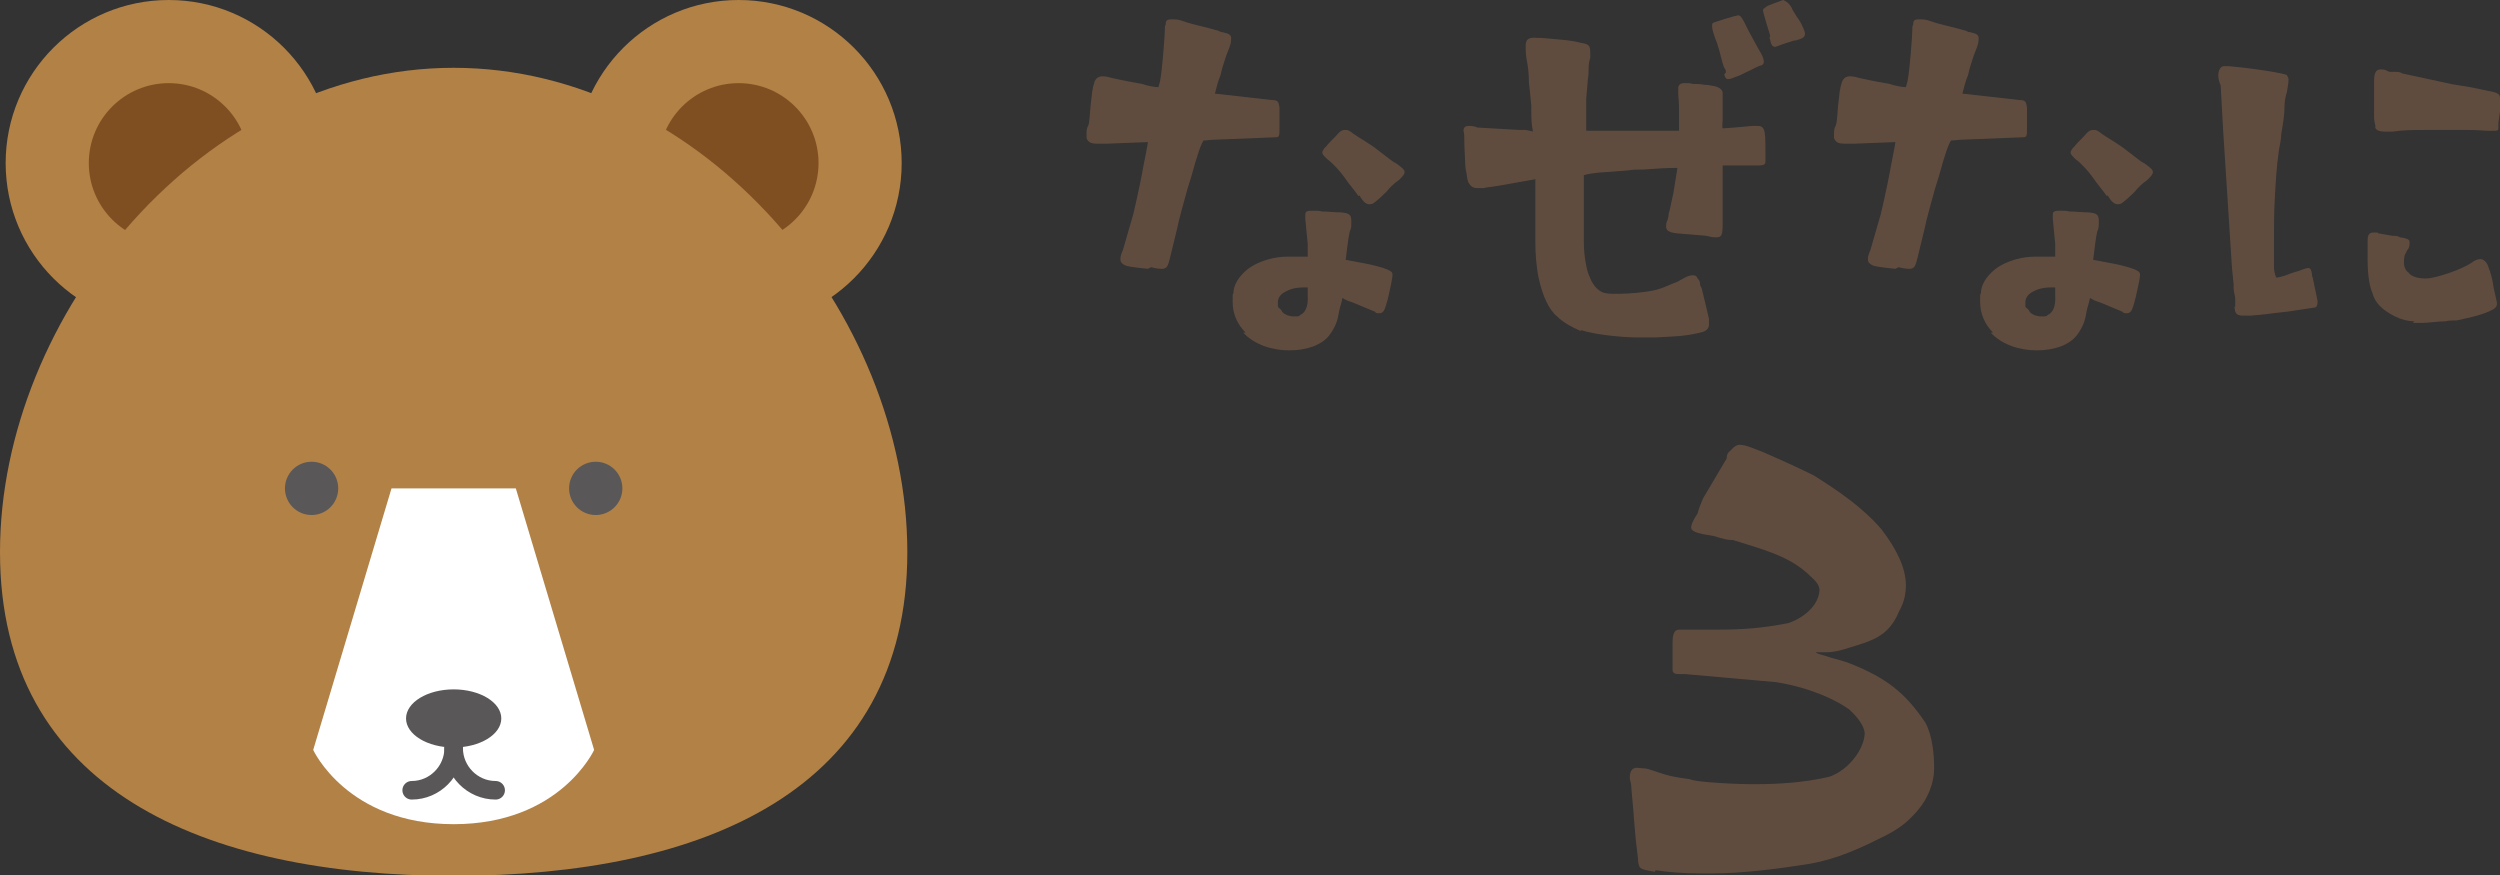
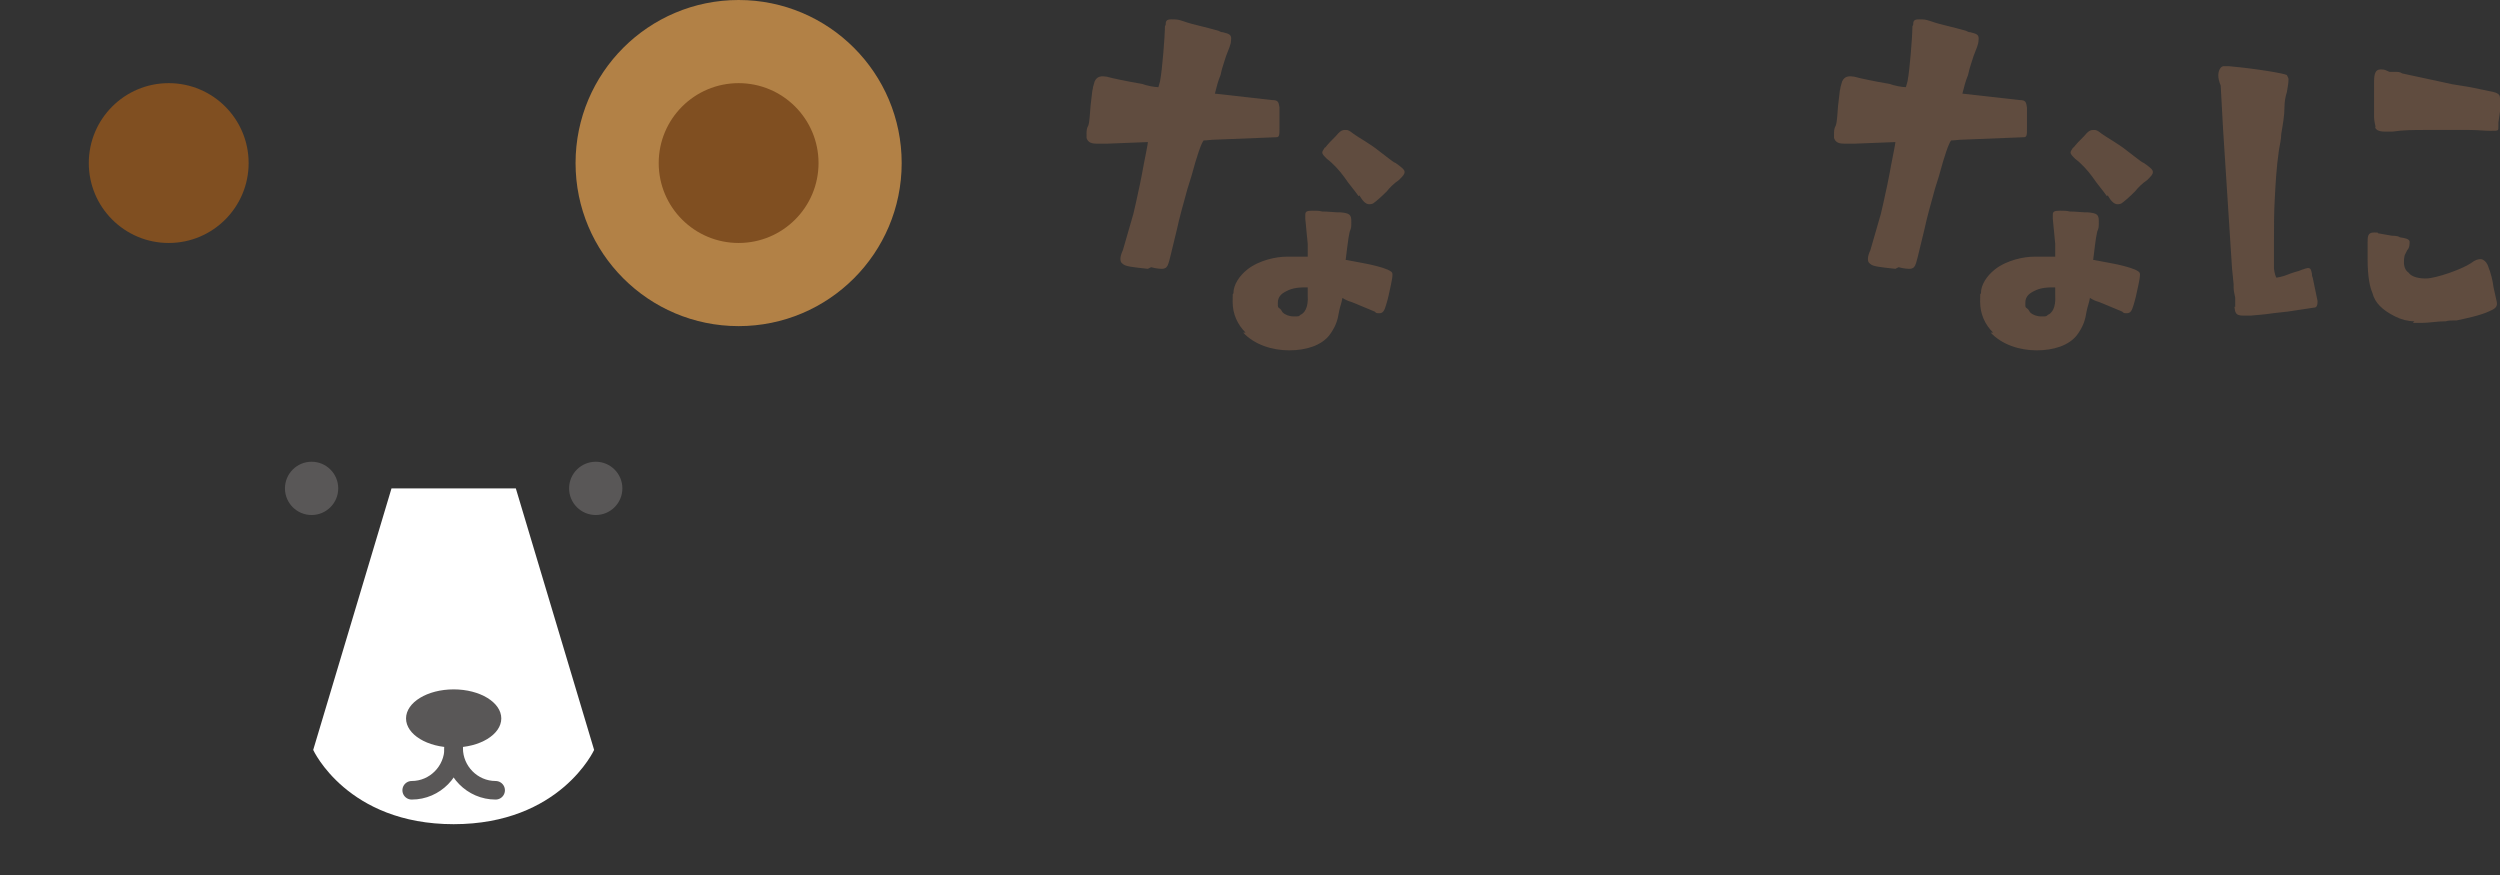
<svg xmlns="http://www.w3.org/2000/svg" id="_レイヤー_1" data-name="レイヤー_1" viewBox="0 0 309.7 108.4">
  <rect x="0" y="0" width="309.7" height="108.4" fill="#333333" stroke="none" />
  <defs>
    <style>      .st0 {        fill: #fff;      }      .st1 {        fill: #b28146;      }      .st2 {        fill: none;        stroke: #595757;        stroke-linecap: round;        stroke-linejoin: round;        stroke-width: 2.3px;      }      .st3 {        fill: #595757;      }      .st4 {        fill: #604c3f;      }      .st5 {        fill: #804f21;      }    </style>
  </defs>
  <g>
-     <circle class="st1" cx="20.9" cy="20.2" r="20.2" />
    <circle class="st5" cx="20.9" cy="20.2" r="9.9" />
    <circle class="st1" cx="91.5" cy="20.2" r="20.2" />
    <circle class="st5" cx="91.5" cy="20.2" r="9.9" />
-     <path class="st1" d="M112.4,68.4c0,29.5-25.2,40.1-56.2,40.1S0,97.8,0,68.4,25.2,8.4,56.2,8.4s56.2,30.5,56.2,60Z" />
    <path class="st0" d="M63.9,60.5l9.7,32.4s-4.2,9.2-17.4,9.2c-13.2,0-17.4-9.2-17.4-9.2l9.7-32.4h15.3Z" />
    <circle class="st3" cx="38.6" cy="60.5" r="3.3" />
    <circle class="st3" cx="73.8" cy="60.5" r="3.3" />
    <ellipse class="st3" cx="56.2" cy="89" rx="5.9" ry="3.6" />
    <path class="st2" d="M56.2,92.7c0,2.8-2.3,5.2-5.2,5.2" />
    <path class="st2" d="M56.2,92.7c0,2.8,2.3,5.2,5.2,5.2" />
  </g>
  <g>
    <path class="st4" d="M142.2,33.3c-1.9-.2-2.8-.3-3.1-.6-.3-.2-.3-.4-.3-.7s.2-.8.3-1l1.3-4.5.3-1.3c.3-1.3.7-3.2,1-4.9.2-1,.5-2.5.5-2.7l-5.1.2c-.5,0-.9,0-1.2,0-.6,0-1.1-.1-1.3-.7,0-.2,0-.3,0-.5,0-.3,0-.7.2-1,.2-.5.2-1.5.3-2.5l.2-1.7c0-.2.1-.4.1-.6l.2-.7c.3-.7.9-.7,1.5-.6.7.2,2.6.6,4.4.9.5.2,1.5.4,2,.4l.2-.7c.3-1.5.6-5.8.6-6.4s0-.4.1-.6c0-.5.1-.7.7-.7s.8,0,1.4.2l.6.2c.3.1.7.2,1.1.3,1.2.3,2,.5,2.7.7.2.1.4.2.6.2.8.2,1.1.3,1,1,0,.5-.3,1.1-.6,1.9-.2.7-.5,1.4-.7,2.4-.3.7-.5,1.5-.7,2.3l7.1.8c.7,0,.8.2.9.9,0,.2,0,.4,0,.6v.8c0,.3,0,.5,0,.7v.5c0,.8,0,1.1-.4,1.1l-7.5.3c-.5,0-1.1.1-1.5.1-.3.4-.8,1.8-1.5,4.4l-.5,1.6c-.5,1.8-1,3.6-1.3,5l-.8,3.3c-.2.8-.3,1.2-.5,1.4-.1.1-.3.2-.5.2s-.7,0-1.4-.2ZM154.3,41.2c-1-1-1.6-2.3-1.6-3.8s0-.7.1-1.1c0-1,.7-2.1,1.7-2.9,1.5-1.2,3.7-1.6,4.8-1.6s1.2,0,1.6,0c.3,0,.6,0,1.1,0v-1.6c0,0-.3-3.1-.3-3.1,0-.2,0-.4,0-.5,0-.4.2-.5.9-.5.5,0,.8,0,1.2.1.7,0,1.5.1,1.8.1h.4c1.2.1,1.4.3,1.4,1.1s0,.8-.2,1.3c-.2.8-.4,2.8-.5,3.5.2,0,.5.1.6.1l1.6.3c1.1.2,2.3.5,3,.8.4.2.6.3.6.6,0,.6-.3,1.7-.5,2.7-.1.4-.2.8-.3,1.1-.2.7-.4,1-.8,1s-.4,0-.6-.2l-2.4-1-.5-.2c-.4-.1-.8-.3-1.1-.5-.1.6-.3,1.1-.4,1.6-.1.6-.2,1.1-.4,1.6-.2.5-.5,1-.8,1.4-1,1.3-2.9,1.9-5,1.9s-4.3-.7-5.7-2.2ZM161.1,39c.5-.2,1-.9.9-2.4v-1c-.9,0-1.8,0-2.7.5-.6.3-1,.7-1,1.4s0,.5.2.7c.2.1.3.4.4.5.3.3.8.5,1.4.5s.6,0,.8-.2ZM168.3,24.3c-.4-.6-1.2-1.5-1.8-2.4-.5-.7-1.4-1.7-2.1-2.2-.4-.4-.6-.6-.6-.8s.2-.4.3-.6c.1,0,.2-.2.3-.3.4-.5,1-1,1.4-1.5.3-.3.5-.4.8-.4s.4,0,.7.2l.4.3c.7.5,2,1.2,3,2l1.3,1c.3.2.6.5.9.6.7.5,1.1.8,1.1,1.1s-.2.5-.7,1c-.6.4-1.2,1-1.5,1.4-.8.8-1.4,1.3-1.7,1.5-.2.1-.4.1-.5.1-.4,0-.8-.4-1.2-1.1Z" />
-     <path class="st4" d="M195.8,41c-1.1-.5-2.1-1-2.9-1.8-1-.8-1.8-2.5-2.3-4.8-.3-1.5-.4-3.1-.4-4.5s0-1.9,0-2.6c0-.6,0-1.2,0-1.8,0-.3,0-.7,0-1,0-.5,0-.9,0-1.3s0-.7,0-1l-4.5.8c-1.2.2-1.6.2-1.9.3-.2,0-.6,0-.8,0-.5,0-.8-.2-1.1-.7-.1-.3-.2-.7-.2-1-.1-.4-.2-1-.2-1.6,0-.5-.1-1.6-.1-2.5s0-.8-.1-1.3h0c0-.5.3-.6.7-.6s.9.1,1,.2l5.2.3c.2,0,.5,0,.7,0,.2,0,.6.1,1,.2-.2-1-.2-1.7-.2-2.5,0-.3,0-.5,0-.7-.1-1-.2-2.1-.3-2.9,0-1-.1-1.8-.2-2.4-.2-.9-.2-1.7-.2-2.1,0-.9.4-1.1,1.5-1h.5s2.2.2,2.2.2c0,0,1.5.1,2.6.4,1.1.2,1.2.3,1.2,1.4,0,.2,0,.3,0,.4-.1.4-.2.8-.2,1.2,0,.4,0,1-.1,1.5l-.2,2.4c0,.8,0,1.7,0,2.5v1.5c.5,0,1.6,0,2.9,0s2.9,0,4,0h4.6v-1.2c0-.3,0-.7,0-1,0-.6,0-1.3-.1-2.3,0-.4,0-.8,0-.9.1-.4.4-.5.8-.5s.7,0,1,.1c.4,0,.9,0,1.4.1.4,0,.9.1,1.4.2.3.1.7.2.9.7v.3c0,.3,0,.7,0,1.2,0,.5,0,1,0,1.5s0,.3,0,.4c0,.4-.1.8,0,1.1.5,0,2.5-.2,3.7-.3.3,0,.5,0,.7,0,.4,0,.7.2.8.8.1.5.1,1.4.1,2.6s0,.5,0,.7v.3c0,.3-.1.5-.9.5h-4.4v4.5s0,.8,0,.8c0,.7,0,1.6,0,1.9,0,1.4-.1,1.7-.8,1.7s-.7-.1-1.3-.2l-3.6-.3c-1-.1-1.3-.4-1.3-.8s0-.5.2-.9c0-.2.1-.3.1-.5s0-.3.1-.5l.5-2.3.5-3.1h0c-1.4,0-2.9.1-4.2.2-.7,0-1.4,0-1.8.1l-2.6.2c-2,.1-2.6.3-3,.4v2.6c0,1.7,0,3.9,0,5.7s.4,3.6.6,4c.2.5.6,1.7,1.7,2.2.4.2,1.1.2,1.9.2,1.5,0,3.6-.2,4.8-.5.8-.2,1.8-.7,2.6-1,.4-.2.7-.4.9-.5.4-.2.7-.3,1-.3s.5.1.6.4c.2.2.3.4.3.7,0,.2.1.3.2.5l.6,2.5.3,1.3c0,.3,0,.5,0,.7,0,.4-.2.7-.7.9-.3.1-1.2.3-1.9.4-1.2.2-2.6.2-4,.3-.4,0-.9,0-1.3,0s-.6,0-1,0c-2,0-5.5-.4-6.9-.9ZM213.8,9c0-.2,0-.4-.2-.6-.1-.2-.3-.9-.5-1.7-.1-.5-.3-1-.4-1.4l-.2-.5c-.2-.6-.4-1.1-.4-1.5s0-.4.2-.5c.2-.1,2.8-.9,3-.9.3,0,.4.2.7.7l.5,1c.5.9,1,1.9,1.3,2.4.5.8.7,1.3.7,1.6s-.1.4-.3.5c-.3,0-1.3.6-2,.9l-.6.3c-.8.3-1.2.5-1.5.5s-.4-.2-.5-.6ZM219.3,4.6c0-.3-.3-1.1-.5-1.8-.3-1-.4-1.4-.4-1.5s0-.2.2-.3c.3-.3.7-.4,1.2-.6l1.1-.4c.7.3,1,.8,1.2,1.3.2.3.3.5.5.8.3.4.6.9.7,1.2.2.4.3.7.3.9,0,.5-.5.6-1.1.8-.3,0-.5.1-.8.2-.7.2-.9.3-1.2.4-.3.1-.5.2-.6.2-.4,0-.5-.3-.7-1.2Z" />
    <path class="st4" d="M234.8,33.3c-1.9-.2-2.8-.3-3.1-.6-.3-.2-.3-.4-.3-.7s.2-.8.3-1l1.3-4.5.3-1.3c.3-1.3.7-3.2,1-4.9.2-1,.5-2.5.5-2.7l-5.1.2c-.5,0-.9,0-1.2,0-.6,0-1.1-.1-1.3-.7,0-.2,0-.3,0-.5,0-.3,0-.7.2-1,.2-.5.2-1.5.3-2.5l.2-1.7c0-.2.1-.4.1-.6l.2-.7c.3-.7.9-.7,1.5-.6.7.2,2.6.6,4.4.9.5.2,1.5.4,2,.4l.2-.7c.3-1.5.6-5.8.6-6.4s0-.4.1-.6c0-.5.1-.7.7-.7s.8,0,1.4.2l.6.2c.3.1.7.2,1.1.3,1.2.3,2,.5,2.7.7.2.1.4.2.6.2.8.2,1.1.3,1,1,0,.5-.3,1.1-.6,1.9-.2.7-.5,1.4-.7,2.4-.3.7-.5,1.5-.7,2.3l7.1.8c.7,0,.8.2.9.9,0,.2,0,.4,0,.6v.8c0,.3,0,.5,0,.7v.5c0,.8,0,1.1-.4,1.1l-7.5.3c-.5,0-1.1.1-1.5.1-.3.4-.8,1.8-1.5,4.4l-.5,1.6c-.5,1.8-1,3.6-1.3,5l-.8,3.3c-.2.8-.3,1.2-.5,1.4-.1.1-.3.2-.5.2s-.7,0-1.4-.2ZM246.9,41.2c-1-1-1.6-2.3-1.6-3.8s0-.7.1-1.1c0-1,.7-2.1,1.7-2.9,1.5-1.2,3.7-1.6,4.8-1.6s1.2,0,1.6,0c.3,0,.6,0,1.1,0v-1.6c0,0-.3-3.1-.3-3.1,0-.2,0-.4,0-.5,0-.4.2-.5.9-.5.5,0,.8,0,1.2.1.7,0,1.5.1,1.8.1h.4c1.2.1,1.4.3,1.4,1.1s0,.8-.2,1.3c-.2.8-.4,2.8-.5,3.5.2,0,.5.1.6.1l1.6.3c1.1.2,2.3.5,3,.8.4.2.6.3.6.6,0,.6-.3,1.7-.5,2.7-.1.4-.2.8-.3,1.1-.2.7-.4,1-.8,1s-.4,0-.6-.2l-2.4-1-.5-.2c-.4-.1-.8-.3-1.1-.5-.1.6-.3,1.1-.4,1.6-.1.6-.2,1.1-.4,1.6-.2.5-.5,1-.8,1.4-1,1.3-2.9,1.9-5,1.9s-4.3-.7-5.7-2.2ZM253.7,39c.5-.2,1-.9.9-2.4v-1c-.9,0-1.8,0-2.7.5-.6.3-1,.7-1,1.4s0,.5.2.7c.2.1.3.4.4.5.3.3.8.5,1.4.5s.6,0,.8-.2ZM261,24.3c-.4-.6-1.2-1.5-1.8-2.4-.5-.7-1.4-1.7-2.1-2.2-.4-.4-.6-.6-.6-.8s.2-.4.3-.6c.1,0,.2-.2.3-.3.4-.5,1-1,1.4-1.5.3-.3.5-.4.8-.4s.4,0,.7.2l.4.3c.7.5,2,1.2,3,2l1.3,1c.3.2.6.5.9.6.7.5,1.1.8,1.1,1.1s-.2.5-.7,1c-.6.4-1.2,1-1.5,1.4-.8.8-1.4,1.3-1.7,1.5-.2.1-.4.1-.5.1-.4,0-.8-.4-1.2-1.1Z" />
    <path class="st4" d="M276.9,38c0-.1,0-.3,0-.4,0-.2,0-.4,0-.7-.1-.5-.2-.9-.2-1.3,0-.1,0-.3,0-.4l-.2-2-.7-10.9-.4-6.2-.3-5.5c-.2-.5-.3-.9-.3-1.3s.2-1,.6-1.1c.1,0,.2,0,.3,0,.1,0,.3,0,.4,0,3.4.3,6.9.9,7.2,1.1.1.2.2.4.2.5,0,.5-.1,1-.2,1.6-.2.6-.3,1.3-.3,1.9,0,1-.2,2.1-.4,3.3,0,.7-.2,1.4-.3,2.1-.3,2.1-.4,4-.5,5.9-.1,1.7-.1,3.4-.1,5.2s0,1.2,0,1.8v1.7c.1.7.2.9.3,1.1.7-.1,1.2-.3,1.7-.5l.6-.2c.4-.1.7-.2.9-.3.3-.1.6-.2.7-.2.4,0,.4.3.5.7,0,.1,0,.3.1.5l.6,2.9c0,.5-.1.8-.4.8l-3.3.5-1.8.2c-1.3.2-1.9.2-2.8.3-.4,0-.7,0-.9,0-1,0-1-.4-1.1-1.1ZM299.1,39.8c-.8,0-1.6-.2-2.4-.6-1.6-.8-2.5-1.7-2.8-2.9-.3-.7-.6-1.9-.6-4.2s0-.9,0-1.2c0-.4,0-.7,0-.8,0-.8,0-1.3.8-1.3s.3,0,.5.1c.5.1,1.2.2,1.7.3.6,0,.9.1,1,.2.7.1,1.1.2,1.2.5v.2c0,.4-.1.7-.3.9-.1.2-.2.4-.3.6-.1.4-.1.7-.1.9,0,.7.3,1.1.6,1.3.2.3.8.7,2.1.7s4.6-1.2,5.6-1.9c.5-.4.9-.5,1.2-.5s.7.3.9.8c.4,1,.6,1.9.7,2.7l.4,1.8c.1.5-.1.8-.8,1.1-1.2.6-3.3,1-4.2,1.2-.2,0-.3,0-.4,0-.3,0-.6,0-.9.1-1.1,0-2.1.2-3,.2s-.7,0-1.1,0ZM294.3,15.8c-.1-.5-.2-.9-.2-1.3s0-.7,0-1v-.5c0-1.2,0-1.7,0-2.9,0-1,.2-1.5.8-1.5s.6.1,1.1.3c.3,0,.5,0,.7,0,.3,0,.6,0,.9.2l5.1,1.1c.8.2,1.4.3,2.1.4.7.1,1.2.2,1.7.3l2.4.5c.8.2.8.5.8.9s0,.4,0,.6c0,.2,0,.5,0,.9l-.2,1.4v.5c0,.5,0,.5-.8.5s-.3,0-.4,0c-.6,0-1.4-.1-2.4-.1h-1.2c-.4,0-.8,0-1.3,0-1,0-2,0-3,0-1.3,0-2.7,0-4,.2-.4,0-.7,0-1,0-.7,0-1.1-.2-1.2-.6Z" />
  </g>
-   <path class="st4" d="M205,108c-1-.2-1.4-.2-1.8-.5-.2-.2-.3-.7-.3-1.3-.4-2.9-.4-4.3-.8-8.5,0-.7-.2-1.1-.2-1.3,0-.7.2-1.1.5-1.2.3-.2.8,0,1.4,0,.2,0,.8.2,1.1.3.4.1,1.6.7,4.3,1,.6.2,1.3.3,2.5.4,7.3.6,12.2,0,15-.7,2.4-.9,4.2-3.4,4.3-5.3,0-.8-.7-1.9-1.9-3-1.5-1.1-4.7-2.7-9.1-3.4l-11.3-1h-.8c-.5,0-.7-.2-.7-.5,0-.4,0-1.3,0-1.6s0-1.4,0-1.8c0-1,.2-1.6.8-1.6h4.8c3.2,0,5.6-.2,8.7-.8,1.6-.5,3.8-2,3.9-4.1,0-.5-.3-1-1.1-1.7-2.6-2.6-6.2-3.4-9.6-4.5-.7,0-1.1-.1-2.4-.5-1.9-.3-2.7-.5-2.8-1,0-.4.2-.9.8-1.8.1-.4.3-1,.7-1.9l2.9-4.9c0-.5.2-.8.5-1,.4-.5.8-.7,1.1-.7.8,0,1.8.5,2.9.9,1.3.6,3.5,1.5,6.3,2.9,3,1.9,6,3.9,8.4,6.7,1.9,2.5,3,4.8,3,6.9s-.8,3-1.1,3.8c-1.3,2.6-3.2,3.1-5.8,3.9-1.2.4-2.1.6-3,.6s-1,0-1.3,0c.2.2.8.3,2,.7.8.2,1.5.4,2.3.7,4.5,1.8,6.8,3.6,9.3,7.3.9,1.6,1.1,4,1.1,5.7s-.7,3.8-2.4,5.6c-1,1.1-2,1.9-3.8,2.8-2.6,1.3-5.7,2.8-9.2,3.4-3.7.6-8.3,1.2-12.2,1.2h-1.2c-2.5,0-4.4-.2-5.7-.4Z" />
</svg>